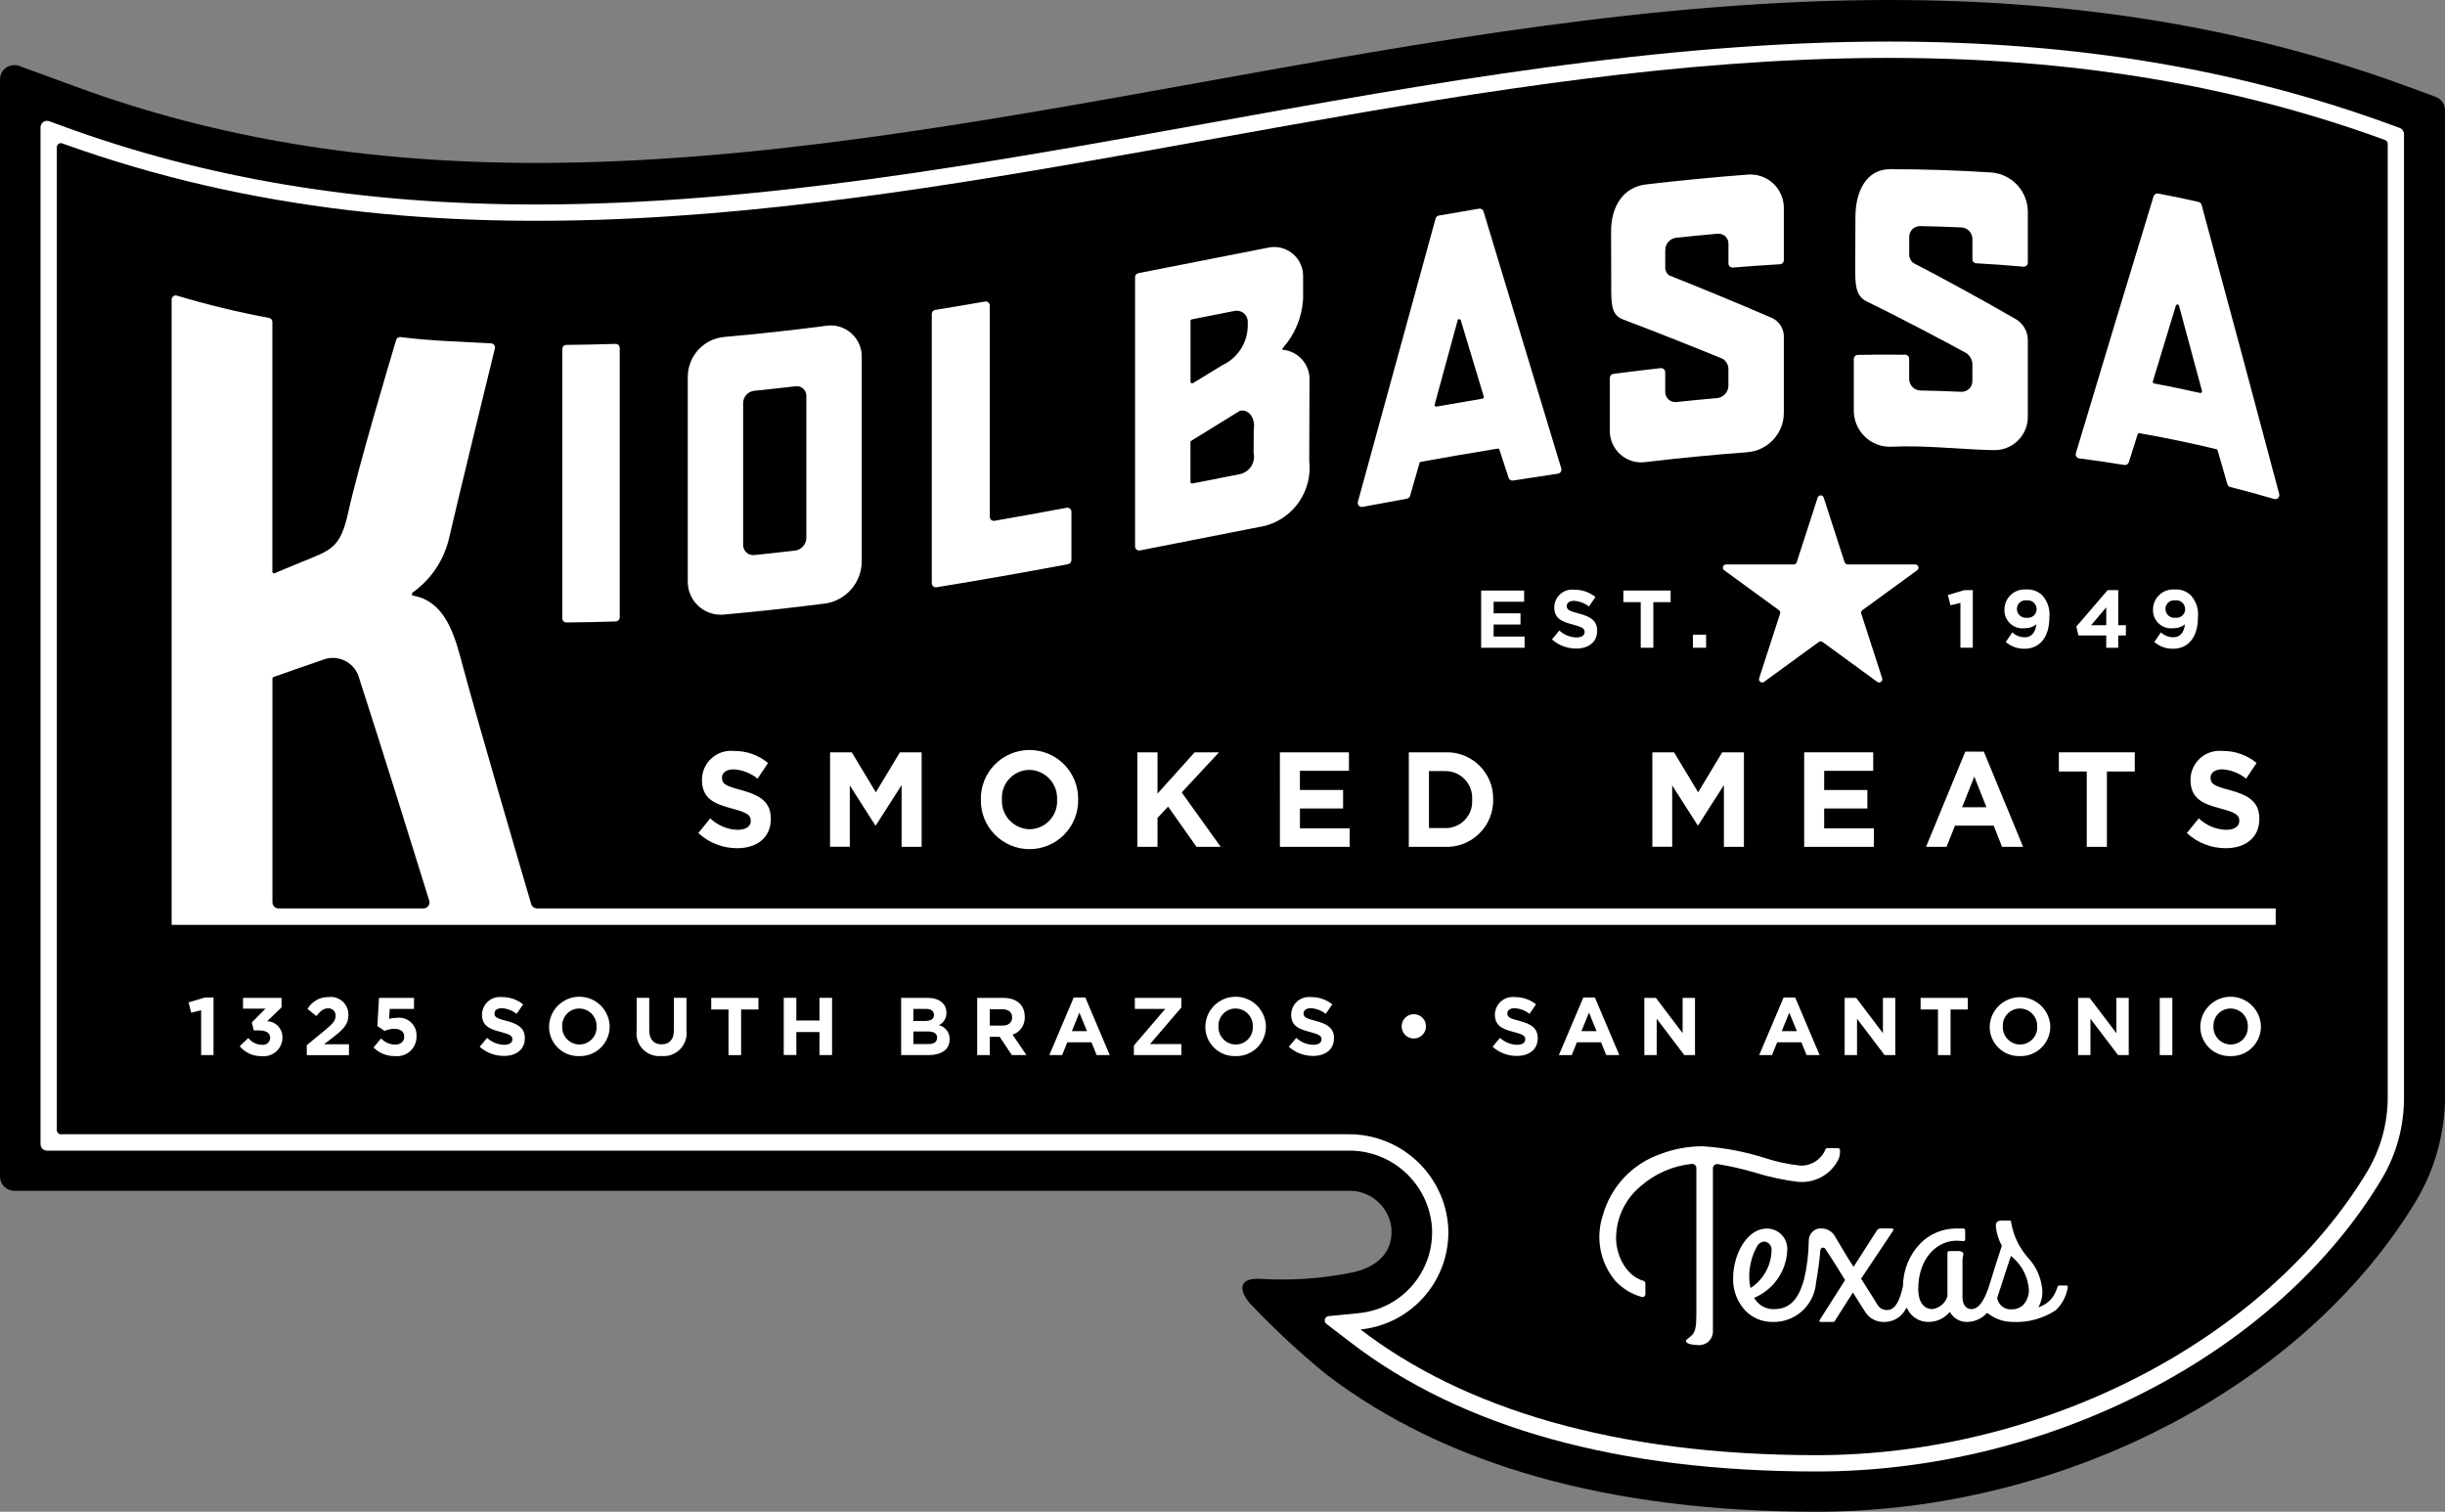
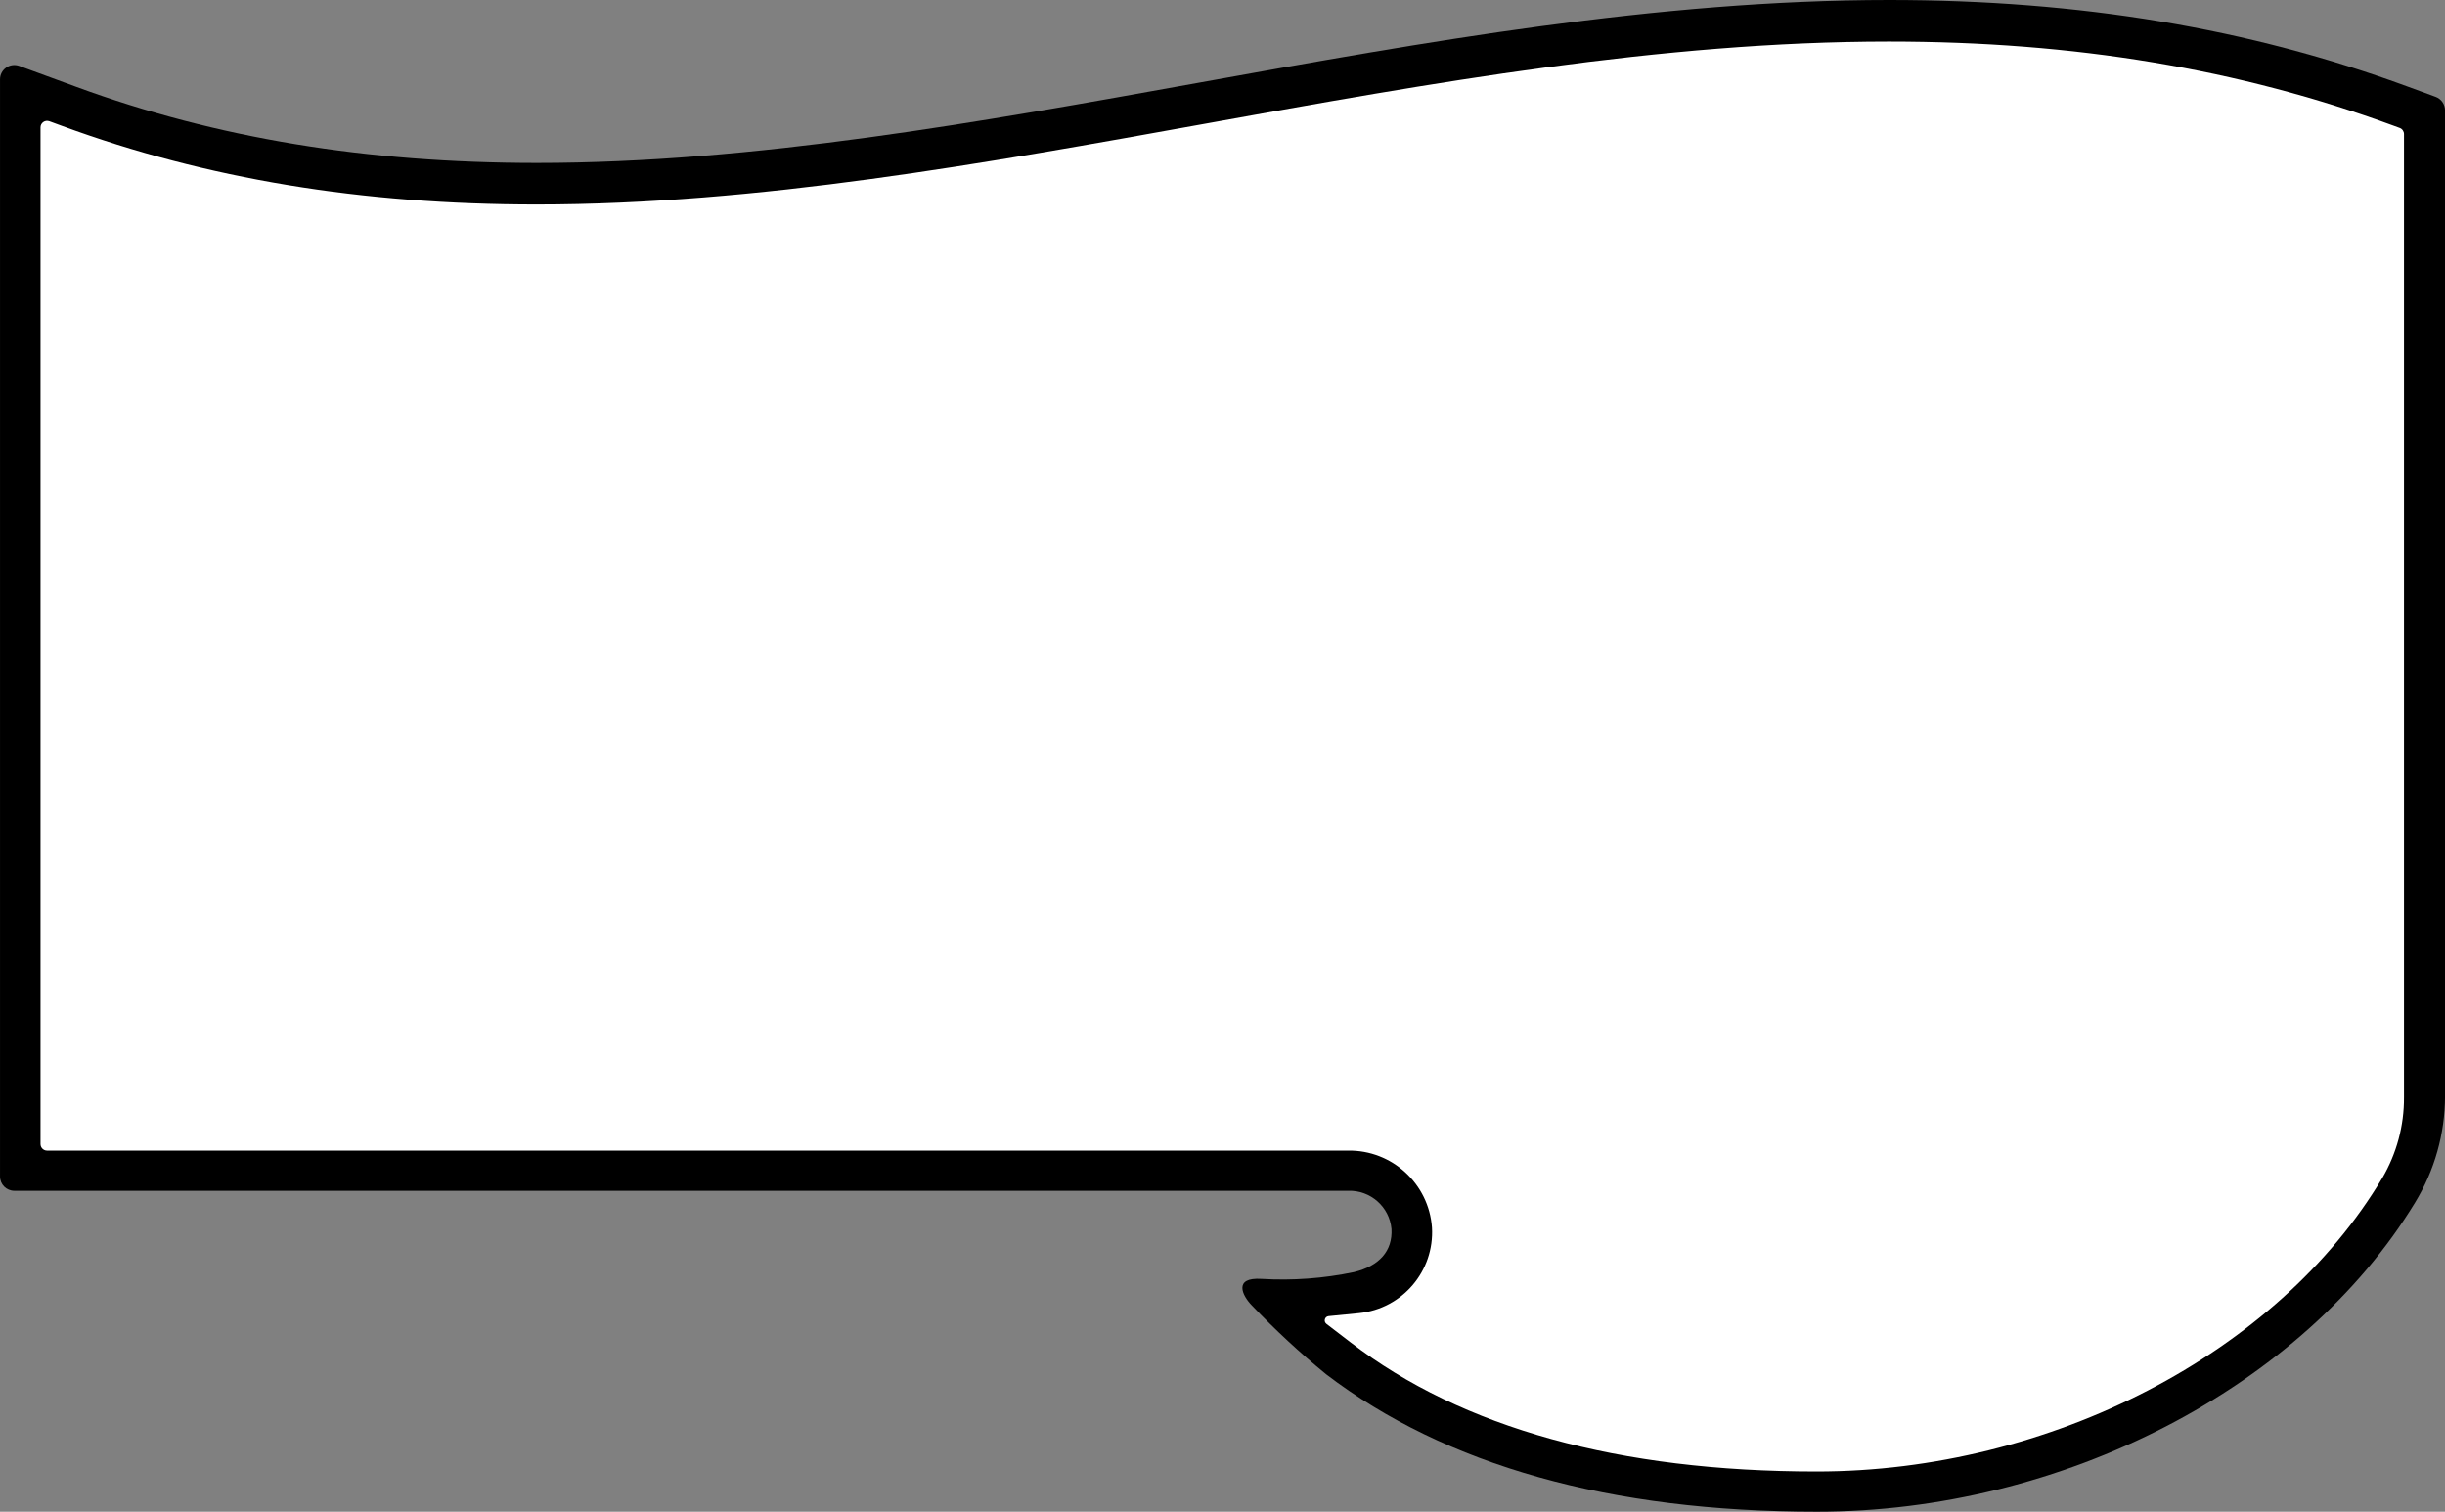
<svg xmlns="http://www.w3.org/2000/svg" xml:space="preserve" width="182.359mm" height="112.751mm" version="1.1" style="shape-rendering:geometricPrecision; text-rendering:geometricPrecision; image-rendering:optimizeQuality; fill-rule:evenodd; clip-rule:evenodd" viewBox="0 0 182.359 112.751">
  <rect x="0" y="0" width="182.359" height="112.751" fill="#808080" stroke="none" />
  <defs>
    <style type="text/css"> .fil0 {fill:black} .fil1 {fill:white} </style>
  </defs>
  <g id="Layer_x0020_1">
    <g id="_742158320">
      <path class="fil0" d="M135.505 112.751c-15.419,0 -27.679,-3.449 -36.597,-10.253 -1.956,-1.599 -3.809,-3.317 -5.551,-5.146 -0.689,-0.704 -1.409,-2.107 0.74,-1.966 2.309,0.138 4.626,-0.033 6.89,-0.507 1.89,-0.456 2.885,-1.581 2.797,-3.211 -0.15,-1.657 -1.568,-2.908 -3.23,-2.853l-99.487 0c-0.589,-0.001 -1.066,-0.479 -1.065,-1.068l0 -81.825c-0.001,-0.349 0.169,-0.676 0.454,-0.876 0.285,-0.2 0.65,-0.248 0.978,-0.129l4.283 1.57c10.391,3.812 21.617,5.665 34.321,5.665 16.195,0 33.047,-3.04 49.343,-5.978 16.833,-3.036 34.237,-6.174 51.526,-6.174 14.204,0 26.851,2.111 38.664,6.456l2.092 0.768c0.42,0.156 0.699,0.556 0.699,1.005l0 73.522c-0.003,2.803 -0.778,5.552 -2.238,7.945 -8.404,13.794 -26.31,23.055 -44.617,23.055z" />
      <path class="fil1" d="M178.983 9.543l-0.476 -0.175c-11.473,-4.219 -23.778,-6.269 -37.618,-6.269 -17.017,0 -34.288,3.114 -50.989,6.125 -16.427,2.963 -33.415,6.026 -49.874,6.027 -13.067,0 -24.636,-1.913 -35.37,-5.851l-0.976 -0.358c-0.32,-0.117 -0.659,0.12 -0.658,0.461l0 75.825c-0.001,0.271 0.218,0.491 0.49,0.491l97.026 0c3.277,-0.054 6.027,2.462 6.264,5.731 0.192,3.247 -2.212,6.067 -5.449,6.389l-2.261 0.223c-0.288,0.031 -0.393,0.397 -0.164,0.575l1.805 1.384c8.323,6.389 20.013,9.627 34.751,9.627 17.415,0 34.411,-8.807 42.202,-21.893 1.07,-1.824 1.627,-3.904 1.615,-6.018l0 -71.834c0.001,-0.204 -0.125,-0.388 -0.317,-0.461z" />
-       <path class="fil0" d="M4.239 10.978l0 73.314c-0.001,0.168 0.136,0.305 0.304,0.305l95.993 0c3.921,-0.04 7.197,2.978 7.478,6.89 0.223,3.895 -2.66,7.276 -6.541,7.67 7.627,5.854 18.886,9.375 34.014,9.375 16.846,0 33.44,-8.526 41.046,-21.109 1.017,-1.684 1.555,-3.614 1.555,-5.581l0 -71.118c-0.001,-0.126 -0.08,-0.239 -0.199,-0.282 -57.652,-21.054 -116.909,20.608 -173.244,0.253 -0.197,-0.072 -0.405,0.074 -0.405,0.284z" />
      <path class="fil1" d="M136.021 37.118l1.559 4.815c0.032,0.098 0.124,0.165 0.227,0.166l5.046 0c0.231,0 0.326,0.297 0.138,0.432l-4.082 2.975c-0.084,0.061 -0.118,0.169 -0.086,0.267l1.559 4.816c0.072,0.219 -0.179,0.403 -0.366,0.267l-4.081 -2.975c-0.084,-0.062 -0.198,-0.062 -0.281,0l-4.082 2.975c-0.188,0.136 -0.438,-0.048 -0.366,-0.267l1.559 -4.816c0.032,-0.098 -0.003,-0.206 -0.087,-0.267l-4.08 -2.975c-0.189,-0.136 -0.092,-0.432 0.138,-0.432l5.047 0c0.102,-0.001 0.194,-0.067 0.225,-0.166l1.559 -4.815c0.067,-0.227 0.388,-0.227 0.455,0z" />
      <polygon class="fil1" points="110.471,48.312 110.471,44.045 113.679,44.045 113.679,44.88 111.401,44.88 111.401,45.745 113.406,45.745 113.406,46.58 111.401,46.58 111.401,47.477 113.709,47.477 113.709,48.312 " />
      <path class="fil1" d="M117.557 48.372c-0.665,0.002 -1.308,-0.241 -1.805,-0.683l0.553 -0.663c0.347,0.321 0.798,0.505 1.27,0.518 0.383,0 0.614,-0.152 0.614,-0.402l0 -0.012c0,-0.237 -0.146,-0.359 -0.856,-0.542 -0.856,-0.22 -1.409,-0.458 -1.409,-1.305l0 -0.012c0.01,-0.374 0.178,-0.728 0.462,-0.973 0.284,-0.245 0.657,-0.359 1.03,-0.314 0.574,-0.009 1.133,0.183 1.58,0.542l-0.486 0.708c-0.318,-0.249 -0.703,-0.397 -1.106,-0.422 -0.358,0 -0.547,0.166 -0.547,0.376l0 0.012c0,0.282 0.182,0.376 0.917,0.564 0.863,0.226 1.349,0.537 1.349,1.281l0 0.012c-0.003,0.84 -0.647,1.315 -1.564,1.315z" />
      <polygon class="fil1" points="123.313,44.91 123.313,48.311 122.373,48.311 122.373,44.91 121.078,44.91 121.078,44.044 124.602,44.044 124.602,44.91 " />
      <polygon class="fil1" points="126.266,48.311 127.249,48.311 127.249,47.337 126.266,47.337 " />
      <polygon class="fil1" points="146.5,44.014 147.139,44.014 147.139,48.309 146.216,48.309 146.216,44.964 145.475,45.147 145.281,44.38 " />
      <path class="fil1" d="M150.995 48.385c-0.513,0.012 -1.012,-0.169 -1.397,-0.506l0.491 -0.713c0.253,0.234 0.585,0.365 0.929,0.366 0.522,0 0.802,-0.396 0.862,-0.969 -0.243,0.199 -0.549,0.303 -0.862,0.292 -0.393,0.051 -0.788,-0.074 -1.08,-0.341 -0.293,-0.267 -0.453,-0.648 -0.439,-1.043 -0.001,-0.421 0.173,-0.822 0.481,-1.108 0.309,-0.286 0.722,-0.429 1.141,-0.396 0.457,-0.037 0.908,0.133 1.227,0.463 0.385,0.446 0.567,1.03 0.505,1.615 0.001,1.394 -0.651,2.34 -1.859,2.34zm0.158 -3.609l0 0c-0.39,-0.05 -0.733,0.259 -0.723,0.652 0.004,0.394 0.351,0.697 0.742,0.646 0.386,0.051 0.729,-0.25 0.728,-0.64 0,-0.4 -0.351,-0.709 -0.747,-0.658z" />
-       <path class="fil1" d="M157.987 44.014l0 2.615 0.571 0 0 0.763 -0.571 0 0 0.92 -0.894 0 0 -0.92 -2.077 0 -0.152 -0.664 2.331 -2.712 0.791 -0.001zm-0.894 1.285l0 0 -1.127 1.329 1.127 0 0 -1.329z" />
+       <path class="fil1" d="M157.987 44.014l0 2.615 0.571 0 0 0.763 -0.571 0 0 0.92 -0.894 0 0 -0.92 -2.077 0 -0.152 -0.664 2.331 -2.712 0.791 -0.001zl0 0 -1.127 1.329 1.127 0 0 -1.329z" />
      <path class="fil1" d="M162.074 48.385c-0.513,0.012 -1.01,-0.169 -1.397,-0.506l0.493 -0.713c0.253,0.235 0.585,0.365 0.93,0.366 0.523,0 0.803,-0.396 0.862,-0.969 -0.242,0.199 -0.548,0.303 -0.862,0.292 -0.393,0.051 -0.786,-0.074 -1.079,-0.341 -0.294,-0.267 -0.455,-0.648 -0.441,-1.043 0,-0.42 0.173,-0.822 0.481,-1.107 0.309,-0.286 0.722,-0.429 1.141,-0.396 0.457,-0.037 0.908,0.133 1.227,0.463 0.385,0.446 0.567,1.03 0.504,1.615 0,1.394 -0.651,2.34 -1.859,2.34zm0.158 -3.609l0 0c-0.39,-0.05 -0.733,0.259 -0.723,0.652 0.004,0.394 0.351,0.697 0.741,0.646 0.388,0.051 0.731,-0.25 0.729,-0.64 0,-0.4 -0.351,-0.709 -0.747,-0.658z" />
      <polygon class="fil1" points="15.286,74.397 15.924,74.397 15.924,78.694 15.002,78.694 15.002,75.347 14.26,75.53 14.066,74.762 " />
      <path class="fil1" d="M18.126 75.231l0 -0.804 2.873 0 0 0.706 -1.075 1.034c0.645,0.02 1.155,0.555 1.143,1.201 0.005,0.397 -0.158,0.776 -0.451,1.044 -0.292,0.268 -0.685,0.399 -1.08,0.359 -0.637,0.023 -1.249,-0.251 -1.657,-0.742l0.643 -0.615c0.244,0.321 0.624,0.51 1.027,0.512 0.317,0.04 0.598,-0.205 0.603,-0.524 0,-0.353 -0.298,-0.549 -0.834,-0.549l-0.389 0 -0.146 -0.598 1.015 -1.024 -1.674 0z" />
      <path class="fil1" d="M23.593 75.78l-0.658 -0.531c0.327,-0.563 0.935,-0.903 1.586,-0.884 0.376,-0.047 0.753,0.073 1.034,0.327 0.281,0.254 0.438,0.617 0.43,0.995 0,0.714 -0.364,1.073 -1.118,1.658l-0.693 0.538 1.854 0 0 0.811 -3.148 0 0 -0.742 1.416 -1.165c0.529,-0.439 0.735,-0.671 0.735,-1.024 0.022,-0.322 -0.251,-0.586 -0.571,-0.555 -0.327,0 -0.552,0.182 -0.867,0.573z" />
-       <path class="fil1" d="M28.265 74.427l2.613 0 0 0.823 -1.81 0 -0.048 0.738c0.181,-0.049 0.369,-0.074 0.558,-0.073 0.388,-0.055 0.781,0.066 1.069,0.332 0.289,0.266 0.442,0.648 0.419,1.039 0.011,0.42 -0.16,0.825 -0.47,1.109 -0.309,0.284 -0.728,0.42 -1.146,0.372 -0.595,0.012 -1.17,-0.219 -1.59,-0.64l0.564 -0.677c0.266,0.281 0.629,0.447 1.015,0.464 0.438,0 0.71,-0.214 0.71,-0.598 0,-0.384 -0.297,-0.585 -0.752,-0.585 -0.245,0.004 -0.486,0.058 -0.71,0.158l-0.54 -0.36 0.12 -2.103z" />
      <path class="fil1" d="M37.583 78.755c-0.665,0.002 -1.308,-0.24 -1.805,-0.682l0.553 -0.664c0.347,0.321 0.798,0.504 1.27,0.517 0.383,0 0.614,-0.152 0.614,-0.402l0 -0.012c0,-0.238 -0.146,-0.359 -0.856,-0.542 -0.857,-0.22 -1.41,-0.458 -1.41,-1.304l0 -0.012c0.01,-0.374 0.178,-0.727 0.461,-0.972 0.283,-0.245 0.656,-0.359 1.028,-0.315 0.574,-0.009 1.132,0.183 1.58,0.542l-0.486 0.708c-0.318,-0.249 -0.703,-0.396 -1.106,-0.421 -0.358,0 -0.547,0.165 -0.547,0.376l0 0.012c0,0.282 0.182,0.376 0.917,0.564 0.862,0.226 1.348,0.536 1.348,1.281l0 0.012c0,0.839 -0.643,1.315 -1.561,1.315z" />
      <path class="fil1" d="M43.206 78.768c-0.593,0.02 -1.169,-0.203 -1.595,-0.617 -0.425,-0.414 -0.664,-0.984 -0.66,-1.578l0 -0.012c0.021,-1.23 1.024,-2.218 2.254,-2.221 1.231,-0.003 2.238,0.979 2.266,2.209l0 0.012c0.002,0.596 -0.239,1.167 -0.666,1.583 -0.427,0.416 -1.004,0.641 -1.6,0.624zm1.288 -2.207l0 0c0.013,-0.35 -0.117,-0.691 -0.36,-0.944 -0.243,-0.253 -0.578,-0.397 -0.928,-0.398 -0.348,-0.001 -0.681,0.141 -0.922,0.392 -0.241,0.251 -0.368,0.59 -0.353,0.938l0 0.012c-0.013,0.351 0.117,0.691 0.359,0.944 0.243,0.253 0.578,0.397 0.929,0.398 0.348,0.001 0.681,-0.141 0.922,-0.392 0.241,-0.251 0.369,-0.59 0.354,-0.938l-0.001 -0.012z" />
-       <path class="fil1" d="M49.324 78.762c-0.511,0.05 -1.018,-0.137 -1.376,-0.505 -0.358,-0.369 -0.529,-0.881 -0.464,-1.391l0 -2.443 0.94 0 0 2.414c0,0.695 0.347,1.054 0.918,1.054 0.572,0 0.917,-0.348 0.917,-1.024l0 -2.443 0.94 0 0 2.408c0.068,0.52 -0.105,1.042 -0.47,1.419 -0.365,0.376 -0.882,0.564 -1.404,0.511z" />
      <polygon class="fil1" points="55.275,75.292 55.275,78.694 54.336,78.694 54.336,75.292 53.046,75.292 53.046,74.427 56.569,74.427 56.569,75.292 " />
      <polygon class="fil1" points="61.12,78.694 61.12,76.977 59.395,76.977 59.395,78.689 58.455,78.689 58.455,74.422 59.395,74.422 59.395,76.113 61.12,76.113 61.12,74.422 62.059,74.422 62.059,78.689 " />
      <path class="fil1" d="M69.235 78.694l-2.023 0 0 -4.268 1.973 0c0.869,0 1.404,0.433 1.404,1.103l0 0.012c0.011,0.39 -0.208,0.75 -0.559,0.92 0.48,0.117 0.812,0.555 0.796,1.049l0 0.012c0.001,0.78 -0.631,1.171 -1.591,1.171zm0.425 -3.007l0 0c0,-0.282 -0.218,-0.439 -0.614,-0.439l-0.923 0 0 0.902 0.863 0c0.413,0 0.674,-0.134 0.674,-0.451l0 -0.012zm0.236 1.707l0 0c0,-0.282 -0.212,-0.463 -0.693,-0.463l-1.081 0 0 0.939 1.112 0c0.414,0 0.658,-0.145 0.658,-0.463l0.004 -0.013z" />
      <path class="fil1" d="M75.469 78.694l-0.911 -1.365 -0.735 0 0 1.365 -0.94 0 0 -4.268 1.944 0c1.002,0 1.604,0.53 1.604,1.409l0 0.012c0.029,0.596 -0.344,1.137 -0.911,1.323l1.039 1.524 -1.09 -0.001zm0.019 -2.81l0 0c0,-0.402 -0.282,-0.61 -0.735,-0.61l-0.93 0 0 1.221 0.947 0c0.456,0 0.718,-0.244 0.718,-0.604l0 -0.007z" />
      <path class="fil1" d="M81.794 78.694l-0.389 -0.957 -1.8 0 -0.389 0.957 -0.954 0 1.823 -4.298 0.863 0 1.823 4.298 -0.977 0zm-1.288 -3.17l0 0 -0.564 1.383 1.128 0 -0.564 -1.383z" />
      <polygon class="fil1" points="84.569,78.694 84.569,77.981 86.908,75.25 84.642,75.25 84.642,74.427 88.11,74.427 88.11,75.14 85.772,77.871 88.11,77.871 88.11,78.694 " />
      <path class="fil1" d="M92.153 78.768c-0.594,0.02 -1.169,-0.203 -1.595,-0.617 -0.425,-0.414 -0.664,-0.984 -0.66,-1.578l0 -0.012c0.022,-1.23 1.024,-2.218 2.254,-2.221 1.231,-0.003 2.238,0.979 2.266,2.209l0 0.012c0.002,0.596 -0.238,1.167 -0.665,1.583 -0.427,0.416 -1.004,0.641 -1.6,0.624zm1.288 -2.207l0 0c0.013,-0.35 -0.117,-0.691 -0.36,-0.944 -0.243,-0.253 -0.578,-0.397 -0.928,-0.398 -0.348,-0.001 -0.681,0.141 -0.922,0.392 -0.241,0.251 -0.368,0.59 -0.353,0.938l0 0.012c-0.012,0.351 0.117,0.691 0.36,0.944 0.243,0.253 0.578,0.397 0.928,0.398 0.348,0.001 0.682,-0.141 0.922,-0.392 0.241,-0.251 0.368,-0.59 0.354,-0.938l-0.001 -0.012z" />
      <path class="fil1" d="M97.933 78.755c-0.665,0.002 -1.308,-0.24 -1.805,-0.682l0.553 -0.664c0.347,0.321 0.798,0.504 1.27,0.517 0.384,0 0.614,-0.152 0.614,-0.402l0 -0.012c0,-0.238 -0.145,-0.359 -0.856,-0.542 -0.857,-0.22 -1.409,-0.458 -1.409,-1.304l0 -0.012c0.01,-0.374 0.177,-0.727 0.46,-0.972 0.283,-0.245 0.656,-0.359 1.028,-0.315 0.574,-0.009 1.133,0.183 1.579,0.542l-0.486 0.708c-0.318,-0.249 -0.703,-0.396 -1.106,-0.421 -0.358,0 -0.547,0.165 -0.547,0.376l0 0.012c0,0.282 0.183,0.376 0.917,0.564 0.863,0.226 1.349,0.536 1.349,1.281l0 0.012c-0.001,0.839 -0.646,1.315 -1.562,1.315z" />
      <path class="fil1" d="M105.452 77.457c-0.367,0.001 -0.7,-0.22 -0.841,-0.559 -0.141,-0.339 -0.064,-0.73 0.196,-0.99 0.259,-0.26 0.649,-0.338 0.989,-0.198 0.34,0.14 0.561,0.471 0.561,0.839 -0.001,0.5 -0.405,0.905 -0.905,0.908z" />
      <path class="fil1" d="M113.13 78.755c-0.665,0.002 -1.308,-0.24 -1.805,-0.682l0.553 -0.664c0.347,0.321 0.798,0.505 1.27,0.517 0.382,0 0.614,-0.152 0.614,-0.402l0 -0.012c0,-0.238 -0.146,-0.359 -0.857,-0.542 -0.856,-0.22 -1.409,-0.458 -1.409,-1.304l0 -0.012c0.01,-0.374 0.177,-0.727 0.46,-0.972 0.283,-0.245 0.657,-0.359 1.028,-0.315 0.574,-0.009 1.132,0.183 1.58,0.542l-0.486 0.708c-0.318,-0.249 -0.703,-0.396 -1.105,-0.421 -0.359,0 -0.547,0.165 -0.547,0.376l0 0.012c0,0.282 0.182,0.376 0.917,0.564 0.863,0.226 1.348,0.536 1.348,1.281l0 0.012c-0.001,0.839 -0.646,1.315 -1.562,1.315z" />
-       <path class="fil1" d="M119.802 78.694l-0.389 -0.957 -1.799 0 -0.389 0.957 -0.957 0 1.823 -4.298 0.863 0 1.823 4.298 -0.976 0zm-1.288 -3.17l0 0 -0.564 1.383 1.128 0 -0.564 -1.383z" />
      <polygon class="fil1" points="125.624,78.694 123.564,75.981 123.564,78.694 122.642,78.694 122.642,74.427 123.505,74.427 125.497,77.058 125.497,74.427 126.421,74.427 126.421,78.694 " />
      <path class="fil1" d="M134.743 78.694l-0.389 -0.957 -1.803 0 -0.389 0.957 -0.954 0 1.822 -4.298 0.864 0 1.822 4.298 -0.974 0zm-1.289 -3.17l0 0 -0.564 1.383 1.128 0 -0.565 -1.383z" />
      <polygon class="fil1" points="140.565,78.694 138.505,75.981 138.505,78.694 137.583,78.694 137.583,74.427 138.445,74.427 140.437,77.058 140.437,74.427 141.36,74.427 141.36,78.694 " />
      <polygon class="fil1" points="145.481,75.292 145.481,78.694 144.543,78.694 144.543,75.292 143.247,75.292 143.247,74.427 146.77,74.427 146.77,75.292 " />
      <path class="fil1" d="M150.654 78.768c-0.593,0.02 -1.169,-0.203 -1.594,-0.617 -0.426,-0.414 -0.664,-0.984 -0.66,-1.578l0 -0.012c0.039,-1.218 1.036,-2.185 2.254,-2.188 1.218,-0.003 2.22,0.959 2.267,2.176l0 0.012c0.001,0.596 -0.239,1.167 -0.666,1.583 -0.427,0.416 -1.004,0.641 -1.601,0.624zm1.289 -2.207l0 0c0.013,-0.35 -0.118,-0.691 -0.36,-0.944 -0.243,-0.253 -0.579,-0.397 -0.929,-0.398 -0.348,-0.001 -0.68,0.141 -0.922,0.392 -0.241,0.251 -0.369,0.59 -0.353,0.938l0 0.012c-0.013,0.351 0.118,0.691 0.36,0.944 0.243,0.253 0.577,0.397 0.928,0.398 0.348,0.001 0.681,-0.141 0.922,-0.392 0.242,-0.251 0.37,-0.59 0.354,-0.938l0 -0.012z" />
      <polygon class="fil1" points="157.975,78.694 155.916,75.981 155.916,78.694 154.993,78.694 154.993,74.427 155.855,74.427 157.849,77.058 157.849,74.427 158.77,74.427 158.77,78.694 " />
      <polygon class="fil1" points="161.083,78.694 162.023,78.694 162.023,74.427 161.083,74.427 " />
      <path class="fil1" d="M166.365 78.768c-0.594,0.02 -1.17,-0.203 -1.595,-0.617 -0.425,-0.414 -0.665,-0.984 -0.661,-1.578l0 -0.012c0.022,-1.23 1.023,-2.218 2.254,-2.221 1.231,-0.003 2.238,0.979 2.267,2.209l0 0.012c0.001,0.596 -0.239,1.167 -0.666,1.583 -0.427,0.416 -1.004,0.641 -1.599,0.624zm1.288 -2.207l0 0c0.013,-0.35 -0.118,-0.691 -0.36,-0.944 -0.243,-0.253 -0.579,-0.397 -0.928,-0.398 -0.348,-0.001 -0.681,0.141 -0.923,0.392 -0.241,0.251 -0.368,0.59 -0.353,0.938l0 0.012c-0.013,0.351 0.118,0.691 0.36,0.944 0.243,0.253 0.579,0.397 0.928,0.398 0.348,0.001 0.681,-0.141 0.922,-0.392 0.242,-0.251 0.368,-0.59 0.353,-0.938l0.001 -0.012z" />
      <path class="fil1" d="M41.941 46.121l0 -20.092c-0.001,-0.167 0.133,-0.303 0.301,-0.305 1.182,-0.009 2.371,-0.036 3.664,-0.076 0.172,-0.005 0.315,0.133 0.317,0.305l0 20.091c-0.002,0.165 -0.133,0.3 -0.298,0.306 -1.298,0.041 -2.492,0.067 -3.678,0.077 -0.169,0.001 -0.307,-0.136 -0.306,-0.305z" />
      <path class="fil1" d="M61.575 45.009c-2.527,0.325 -5.054,0.601 -7.581,0.828 -0.707,0.069 -1.409,-0.172 -1.926,-0.659 -0.517,-0.487 -0.798,-1.174 -0.771,-1.884l0 -15.221c0.02,-1.524 1.181,-2.79 2.697,-2.94 2.527,-0.224 5.054,-0.499 7.581,-0.828 0.685,-0.115 1.385,0.084 1.908,0.541 0.522,0.458 0.812,1.125 0.789,1.82 0,5.074 0,10.147 0,15.222 -0.016,1.56 -1.156,2.88 -2.697,3.122zm-2.255 -16.198l0 0c-1.024,0.12 -2.049,0.233 -3.074,0.336 -0.467,0.053 -0.82,0.449 -0.819,0.919l0 10.576c-0.005,0.213 0.083,0.417 0.239,0.562 0.157,0.145 0.368,0.215 0.58,0.195 1.024,-0.103 2.049,-0.216 3.074,-0.336 0.465,-0.074 0.81,-0.469 0.82,-0.94l0 -10.573c0.01,-0.214 -0.076,-0.42 -0.234,-0.564 -0.159,-0.143 -0.374,-0.208 -0.585,-0.176l-0.001 0.001z" />
      <path class="fil1" d="M79.664 42.078c-3.271,0.612 -6.542,1.194 -9.813,1.723 -0.186,0.029 -0.354,-0.114 -0.354,-0.303l0 -20.083c0,-0.149 0.107,-0.277 0.255,-0.301 1.205,-0.194 2.415,-0.398 3.709,-0.623 0.187,-0.034 0.359,0.109 0.361,0.299l0 15.752c-0.002,0.188 0.167,0.333 0.352,0.301 1.731,-0.299 3.552,-0.63 5.378,-0.972 0.187,-0.035 0.36,0.109 0.36,0.3l0 3.604c0,0.147 -0.104,0.274 -0.248,0.302z" />
      <path class="fil1" d="M94.357 39.219c-3.112,0.611 -6.225,1.23 -9.337,1.835 -0.188,0.036 -0.363,-0.108 -0.362,-0.3l0 -20.081c-0.001,-0.145 0.102,-0.271 0.245,-0.299 3.208,-0.624 6.416,-1.263 9.625,-1.892 0.661,-0.159 1.358,0.003 1.882,0.436 0.524,0.433 0.813,1.088 0.781,1.768l0 1.617c-0.079,1.349 -0.609,2.632 -1.503,3.644 -0.069,0.049 -0.069,0.153 0,0.14 1.171,0.117 2.043,1.133 1.98,2.308l-0.019 5.992c0.25,2.204 -1.15,4.259 -3.292,4.832zm-2.323 -16.02l0 0 -3.146 0.62c-0.055,0.013 -0.095,0.063 -0.094,0.12l0 4.531c-0.002,0.095 0.1,0.154 0.182,0.106 0.47,-0.288 1.726,-1.056 2.208,-1.349 1.169,-0.548 1.906,-1.733 1.879,-3.024l0 -0.159c0.013,-0.262 -0.098,-0.515 -0.301,-0.682 -0.203,-0.167 -0.473,-0.228 -0.727,-0.164zm0.444 7.438l0 0 -3.63 2.239c-0.037,0.022 -0.059,0.062 -0.059,0.104l0 2.962c-0.001,0.077 0.07,0.134 0.144,0.119l3.577 -0.705c0.708,-0.168 1.149,-0.875 0.988,-1.584l0.015 -1.739c0.128,-0.759 -0.301,-1.541 -1.035,-1.397z" />
      <path class="fil1" d="M148.673 33.572c-2.525,-0.05 -5.046,-0.376 -7.569,-0.255 -0.746,0.041 -1.474,-0.23 -2.011,-0.746 -0.538,-0.516 -0.838,-1.233 -0.828,-1.979 0,-2.679 0,-0.583 0,-3.814 0,-0.168 0.133,-0.305 0.301,-0.31 1.176,-0.021 2.353,-0.026 3.529,-0.014 0.167,0.002 0.301,0.138 0.301,0.306l0 1.511c0.003,0.457 0.363,0.831 0.819,0.851 1.024,0.02 2.049,0.053 3.074,0.099 0.217,0.007 0.426,-0.074 0.58,-0.224 0.155,-0.15 0.242,-0.358 0.241,-0.574l0 -1.343c-0.038,-0.277 -0.178,-0.53 -0.395,-0.708 -0.728,-0.426 -5.394,-2.885 -7.497,-3.893 -0.874,-0.431 -0.846,-1.38 -0.846,-2.619 0,-1.255 0.014,-2.399 0.014,-3.671 0,-1.911 0.812,-3.57 2.579,-3.57 2.528,0 5.055,0.082 7.583,0.246 1.521,0.136 2.69,1.406 2.697,2.933l0 3.788c0.001,0.178 -0.151,0.319 -0.329,0.303 -1.188,-0.104 -2.499,-0.2 -3.526,-0.253 -0.157,-0.006 -0.28,-0.137 -0.277,-0.293l0 -1.503c0.006,-0.466 -0.356,-0.853 -0.821,-0.878 -1.023,-0.046 -2.048,-0.08 -3.074,-0.099 -0.219,-0.005 -0.432,0.081 -0.586,0.236 -0.154,0.156 -0.239,0.369 -0.233,0.589 0,0.087 0,0.965 0,1.254 -0.011,0.261 0.102,0.511 0.308,0.672 2.097,1.083 5.181,2.766 7.654,4.196 0.524,0.314 0.856,0.869 0.883,1.479l0 5.726c0.022,0.687 -0.243,1.353 -0.731,1.837 -0.487,0.485 -1.155,0.745 -1.841,0.719z" />
      <path class="fil1" d="M130.345 33.727c-2.526,0.188 -5.053,0.432 -7.58,0.733 -0.694,0.105 -1.399,-0.106 -1.921,-0.576 -0.522,-0.469 -0.807,-1.147 -0.777,-1.849l0 -3.844c-0.001,-0.155 0.112,-0.286 0.266,-0.309 1.177,-0.151 2.353,-0.293 3.528,-0.425 0.181,-0.02 0.339,0.122 0.338,0.304l0 1.472c-0.001,0.214 0.088,0.418 0.247,0.561 0.158,0.144 0.371,0.213 0.583,0.191 1.021,-0.108 2.041,-0.207 3.062,-0.297 0.461,-0.059 0.809,-0.445 0.821,-0.909l0 -1.344c-0.033,-0.266 -0.176,-0.505 -0.395,-0.658 -0.731,-0.319 -5.395,-2.183 -7.498,-2.963 -0.874,-0.333 -0.846,-1.257 -0.846,-2.525 0,-1.333 -0.012,-2.714 -0.012,-4.04 0,-1.808 0.869,-3.289 2.607,-3.494 2.528,-0.297 5.055,-0.541 7.581,-0.733 0.704,-0.058 1.401,0.186 1.916,0.671 0.514,0.486 0.798,1.167 0.781,1.874l0 3.84c0,0.159 -0.123,0.291 -0.282,0.3 -1.174,0.07 -2.348,0.152 -3.523,0.247 -0.176,0.015 -0.326,-0.123 -0.326,-0.299l0 -1.455c0.01,-0.216 -0.076,-0.425 -0.233,-0.573 -0.158,-0.147 -0.372,-0.219 -0.588,-0.195 -1.023,0.09 -2.048,0.19 -3.073,0.299 -0.468,0.056 -0.82,0.454 -0.819,0.926l0 1.254c-0.018,0.251 0.098,0.492 0.306,0.634 2.098,0.828 5.183,2.1 7.655,3.169 0.529,0.244 0.871,0.768 0.884,1.351l0 5.726c-0.002,1.531 -1.176,2.806 -2.703,2.934z" />
      <path class="fil1" d="M166.126 36.111c-0.242,-0.842 -0.485,-1.682 -0.727,-2.522 -0.014,-0.043 -0.049,-0.076 -0.094,-0.086 -1.911,-0.461 -3.821,-0.859 -5.732,-1.193 -0.061,-0.01 -0.119,0.025 -0.138,0.084 -0.22,0.693 -0.439,1.386 -0.657,2.078 -0.045,0.143 -0.189,0.231 -0.337,0.207 -1.121,-0.183 -2.242,-0.347 -3.361,-0.491 -0.185,-0.024 -0.305,-0.21 -0.251,-0.389 1.931,-6.443 3.862,-12.828 5.794,-19.154 0.044,-0.149 0.195,-0.239 0.347,-0.211 1.003,0.192 2.005,0.4 3.007,0.626 0.11,0.025 0.199,0.109 0.228,0.218 1.93,7.121 3.86,14.308 5.787,21.562 0.066,0.229 -0.146,0.441 -0.375,0.376 -1.088,-0.319 -2.177,-0.616 -3.266,-0.892 -0.109,-0.024 -0.195,-0.106 -0.226,-0.213zm-3.841 -13.315l0 0c-0.571,1.879 -1.144,3.762 -1.716,5.648 -0.021,0.069 0.023,0.142 0.094,0.155 1.142,0.215 2.286,0.452 3.429,0.71 0.089,0.02 0.167,-0.062 0.143,-0.15 -0.571,-2.125 -1.142,-4.245 -1.715,-6.359 -0.029,-0.122 -0.201,-0.126 -0.235,-0.004l0 0.001z" />
      <path class="fil1" d="M112.517 35.63c-0.227,-0.696 -0.454,-1.392 -0.682,-2.088 -0.019,-0.057 -0.077,-0.092 -0.136,-0.083 -1.91,0.313 -3.821,0.641 -5.731,0.985 -0.046,0.009 -0.082,0.042 -0.094,0.086l-0.702 2.448c-0.032,0.111 -0.123,0.194 -0.237,0.215 -1.104,0.2 -2.207,0.405 -3.31,0.613 -0.219,0.04 -0.404,-0.161 -0.348,-0.376 1.932,-7.055 3.864,-14.099 5.796,-21.132 0.032,-0.114 0.126,-0.199 0.241,-0.22 0.999,-0.176 1.997,-0.348 2.995,-0.515 0.151,-0.025 0.297,0.066 0.341,0.212 1.932,6.368 3.865,12.755 5.796,19.161 0.054,0.178 -0.062,0.363 -0.246,0.39 -1.116,0.164 -2.233,0.336 -3.348,0.514 -0.149,0.023 -0.291,-0.066 -0.337,-0.209zm-3.797 -11.745l0 0c-0.572,2.094 -1.144,4.19 -1.716,6.288 -0.023,0.086 0.05,0.166 0.137,0.151 1.144,-0.202 2.288,-0.399 3.432,-0.59 0.072,-0.012 0.116,-0.086 0.094,-0.155 -0.572,-1.9 -1.144,-3.8 -1.716,-5.697 -0.04,-0.108 -0.194,-0.105 -0.229,0.004l-0.002 -0.002z" />
      <path class="fil1" d="M134.175 88.151c1.25,0.091 2.428,-0.595 2.966,-1.727 0.077,-0.206 0.109,-0.426 0.094,-0.646 -0.001,-0.079 -0.065,-0.142 -0.144,-0.142l-0.813 0c-0.066,0.001 -0.123,0.046 -0.138,0.111 -0.31,0.742 -1.046,1.215 -1.85,1.188 -0.9,-0.094 -1.79,-0.282 -2.651,-0.564 -1.499,-0.48 -3.052,-0.775 -4.624,-0.876 -1.077,-0.006 -2.146,0.188 -3.152,0.572 -2.111,0.723 -3.728,2.441 -4.322,4.592 -0.552,1.682 -0.194,3.531 0.948,4.886 0.534,0.572 1.217,0.984 1.973,1.19 0.016,0.004 0.033,0.006 0.05,0.006 0.114,0 0.207,-0.092 0.208,-0.207l0 -0.81c0,-0.09 -0.06,-0.17 -0.147,-0.196 -1.395,-0.398 -2.139,-2.117 -2.028,-3.476 0.083,-1.37 0.722,-2.647 1.768,-3.536 1.077,-0.961 2.428,-1.558 3.864,-1.709l0.033 0c0.174,0.002 0.313,0.143 0.312,0.317l0 10.933c0,0.896 -0.08,1.267 -0.33,1.524 -0.085,0.085 -0.175,0.162 -0.274,0.231 -0.125,0.094 -0.175,0.132 -0.175,0.211 0,0.199 0.507,0.302 1.009,0.302 0.283,-0.004 0.552,-0.125 0.742,-0.334 0.191,-0.209 0.286,-0.488 0.263,-0.771l0 -12.083c-0.001,-0.174 0.139,-0.316 0.314,-0.317l0.033 0c0.943,0.154 1.877,0.367 2.793,0.637 1.069,0.333 2.167,0.566 3.279,0.696z" />
      <path class="fil1" d="M154.19 95.901c-0.016,-0.018 -0.039,-0.028 -0.063,-0.025l-0.542 0c-0.08,0 -0.101,0.035 -0.213,0.336l-0.015 0.041c-0.193,0.536 -0.605,0.964 -1.133,1.174l-0.195 0.081 0.094 -0.188c0.142,-0.31 0.213,-0.646 0.209,-0.987 -0.049,-0.947 -0.433,-1.845 -1.081,-2.537 -0.658,-0.745 -1.094,-1.662 -1.254,-2.644 0,-0.067 -0.01,-0.117 -0.095,-0.117l-0.586 0c-0.343,0 -0.458,0.111 -0.458,0.439 0.047,0.494 0.194,0.974 0.431,1.409l0.018 0.032 -0.011 0.034c-0.296,0.876 -0.702,2.181 -0.888,2.797 -0.382,1.272 -0.835,1.892 -1.38,1.892 -0.454,0 -0.658,-0.433 -0.658,-0.863l0 -2.718c-0.001,-0.141 0.015,-0.282 0.048,-0.42 0.011,-0.04 0.018,-0.081 0.02,-0.122 0,-0.114 -0.161,-0.207 -0.358,-0.207l-0.696 0c-0.086,0.009 -0.147,0.087 -0.136,0.173l0 3.207 -0.006 0.014c-0.16,0.506 -0.6,0.871 -1.127,0.934 -0.644,0 -1.045,-0.564 -1.045,-1.473 0,-2.383 1.445,-3.629 2.872,-3.629 0.09,0.001 0.179,0.007 0.267,0.018 0.073,0.009 0.148,0.015 0.223,0.016 0.077,0 0.139,-0.034 0.139,-0.114l0 -0.652c0,-0.108 -0.042,-0.175 -0.129,-0.175l-0.565 0c-1.006,0.004 -1.968,0.414 -2.67,1.135 -0.809,0.849 -1.265,1.974 -1.273,3.147 -0.167,0.77 -0.469,1.795 -1.159,1.795 -0.333,0.027 -0.647,-0.159 -0.784,-0.465 -0.108,-0.176 -0.275,-0.436 -0.456,-0.72 -0.237,-0.369 -0.504,-0.788 -0.697,-1.108l-0.028 -0.044 0.029 -0.043c0.016,-0.025 1.604,-2.407 2.362,-3.542 0.044,-0.068 -0.004,-0.157 -0.084,-0.157l-0.905 0c-0.099,0.017 -0.185,0.076 -0.236,0.163 -0.158,0.247 -0.342,0.533 -0.537,0.838 -0.357,0.564 -0.759,1.186 -1.127,1.758l-0.068 0.104 -0.067 -0.104c-0.366,-0.564 -0.617,-0.989 -0.859,-1.404 -0.161,-0.275 -0.328,-0.563 -0.523,-0.876 -0.218,-0.302 -0.567,-0.48 -0.94,-0.478l-0.187 0c-0.421,0.07 -0.736,0.421 -0.761,0.846 -0.006,1 -0.125,1.996 -0.356,2.969 -0.29,1.024 -0.802,2.198 -2.192,2.198 -0.594,0.037 -1.16,-0.254 -1.477,-0.757l-0.058 -0.082 0.095 -0.04c1.39,-0.621 2.314,-1.973 2.383,-3.495 0.033,-0.425 -0.115,-0.844 -0.406,-1.155 -0.293,-0.311 -0.702,-0.484 -1.127,-0.478 -1.477,0 -2.505,1.943 -2.505,3.687 -0.032,0.893 0.291,1.762 0.897,2.418 0.525,0.55 1.254,0.861 2.015,0.86 1.694,0.061 3.134,-1.223 3.269,-2.913 0.127,-0.679 0.269,-1.728 0.328,-2.443 0.006,-0.105 0.094,-0.188 0.2,-0.188 0.066,0 0.127,0.033 0.163,0.088 0.564,0.831 1.444,2.276 1.452,2.29l0.028 0.043 -0.028 0.043 -1.878 2.952c-0.035,0.055 0.004,0.127 0.068,0.126l0.941 0c0.094,0 0.101,-0.02 0.144,-0.094 0.415,-0.678 1.26,-1.973 1.266,-1.988l0.071 -0.107 0.067 0.108c0.256,0.412 0.423,0.671 0.588,0.926 0.086,0.133 0.171,0.266 0.268,0.419 0.322,0.504 0.898,0.787 1.494,0.735 0.64,-0.021 1.218,-0.384 1.515,-0.952l0.075 -0.116 0.066 0.121c0.299,0.595 0.913,0.964 1.579,0.947 0.573,-0.001 1.118,-0.242 1.503,-0.667l0.072 -0.083 0.058 0.094c0.267,0.421 0.736,0.671 1.235,0.658 0.546,-0.007 1.065,-0.234 1.441,-0.63l0.053 -0.051 0.056 0.047c0.527,0.41 1.175,0.633 1.843,0.634 1.142,0.058 2.273,-0.251 3.228,-0.881 0.451,-0.439 0.755,-1.007 0.87,-1.625 0.02,-0.063 0.013,-0.132 -0.02,-0.19zm-23.635 0.162l0 0 -0.015 -0.126c-0.005,-0.049 -0.016,-0.094 -0.027,-0.143 -0.01,-0.049 -0.023,-0.104 -0.028,-0.154 -0.092,-0.965 0.123,-1.934 0.614,-2.77 0.118,-0.162 0.303,-0.261 0.502,-0.271 0.333,0.04 0.57,0.343 0.529,0.676 -0.029,1.089 -0.574,2.1 -1.466,2.725l-0.109 0.063zm20.374 1.238l0 0c-0.237,0.237 -0.561,0.364 -0.895,0.354 -0.523,0.041 -0.99,-0.328 -1.073,-0.846l0 -0.021 0.009 -0.021c0.038,-0.094 0.177,-0.533 0.341,-1.04 0.203,-0.633 0.455,-1.421 0.634,-1.938l0.043 -0.124 0.095 0.094c0.733,0.611 1.181,1.498 1.241,2.451 0.001,0.4 -0.138,0.787 -0.395,1.093l0 -0.001z" />
      <path class="fil1" d="M40.056 67.753c-0.201,0.001 -0.379,-0.131 -0.436,-0.324 -0.68,-2.308 -4.004,-13.613 -5.274,-18.387 -0.587,-2.208 -1.404,-4.236 -3.516,-4.615 -0.124,0.015 -0.148,-0.174 -0.031,-0.252 1.339,-0.957 2.289,-2.364 2.677,-3.962 0.806,-3.483 2.976,-12.356 3.434,-14.227 0.049,-0.184 -0.085,-0.366 -0.275,-0.375 -2.199,-0.125 -4.478,-0.18 -6.765,-0.47 -0.142,-0.021 -0.278,0.066 -0.319,0.204 -0.443,1.473 -2.829,9.465 -3.584,12.894 -0.583,2.655 -1.294,2.789 -3.418,3.654 -0.838,0.341 -1.707,0.71 -2.067,0.862 -0.08,0.034 -0.169,-0.026 -0.167,-0.113l0 -18.632c0.001,-0.145 -0.102,-0.271 -0.244,-0.299 -2.32,-0.429 -4.615,-0.983 -6.875,-1.662 -0.195,-0.061 -0.394,0.084 -0.396,0.288l0 46.644 156.931 0 0 -1.228 -129.674 0zm-15.799 -18.604l0 0c0.533,-0.153 1.105,-0.083 1.585,0.195 0.48,0.278 0.826,0.739 0.958,1.277 1.441,4.412 4.401,13.932 5.214,16.55 0.09,0.291 -0.129,0.586 -0.433,0.584l-10.805 0c-0.252,-0.001 -0.456,-0.206 -0.456,-0.459l0 -16.687c-0.001,-0.051 0.032,-0.097 0.08,-0.114 0.441,-0.156 2.591,-0.914 3.857,-1.345l0 -0.002z" />
      <path class="fil1" d="M52.085 62.133l0.887 -1.098c0.551,0.528 1.277,0.833 2.039,0.856 0.614,0 0.985,-0.252 0.985,-0.665l0 -0.02c0,-0.393 -0.234,-0.595 -1.377,-0.896 -1.376,-0.363 -2.264,-0.752 -2.264,-2.155l0 -0.02c0.007,-0.609 0.271,-1.187 0.726,-1.591 0.456,-0.405 1.06,-0.598 1.666,-0.533 0.926,-0.013 1.825,0.305 2.537,0.896l-0.781 1.168c-0.505,-0.409 -1.125,-0.652 -1.775,-0.695 -0.576,0 -0.878,0.272 -0.878,0.614l0 0.02c0,0.463 0.293,0.614 1.474,0.926 1.386,0.376 2.167,0.886 2.167,2.115l0 0.021c0,1.399 -1.034,2.186 -2.508,2.186 -1.073,0.002 -2.108,-0.401 -2.897,-1.128z" />
      <polygon class="fil1" points="61.91,56.111 63.529,56.111 65.324,59.092 67.119,56.111 68.739,56.111 68.739,63.158 67.246,63.158 67.246,58.554 65.324,61.561 65.285,61.561 63.382,58.582 63.382,63.153 61.909,63.153 " />
      <path class="fil1" d="M73.155 59.655l0 -0.02c-0.018,-0.972 0.355,-1.911 1.035,-2.607 0.681,-0.695 1.611,-1.088 2.584,-1.091 0.973,-0.003 1.906,0.385 2.59,1.076 0.684,0.691 1.063,1.628 1.05,2.6l0 0.021c0.018,0.973 -0.354,1.911 -1.035,2.607 -0.68,0.695 -1.611,1.088 -2.584,1.091 -0.972,0.002 -1.906,-0.385 -2.59,-1.077 -0.684,-0.691 -1.063,-1.628 -1.05,-2.601zm5.687 0l0 0 0 -0.02c0.028,-0.57 -0.175,-1.127 -0.565,-1.545 -0.389,-0.417 -0.931,-0.659 -1.502,-0.671 -0.567,0.007 -1.106,0.246 -1.493,0.66 -0.387,0.414 -0.587,0.969 -0.555,1.534l0 0.021c-0.028,0.57 0.176,1.127 0.565,1.544 0.389,0.417 0.931,0.659 1.502,0.67 0.567,-0.007 1.106,-0.246 1.493,-0.66 0.387,-0.414 0.588,-0.969 0.555,-1.535z" />
      <polygon class="fil1" points="84.829,56.111 86.332,56.111 86.332,59.192 89.103,56.111 90.918,56.111 88.138,59.102 91.044,63.159 89.24,63.159 87.122,60.159 86.332,61.005 86.332,63.159 84.828,63.159 " />
      <polygon class="fil1" points="95.46,56.111 100.611,56.111 100.611,57.491 96.953,57.491 96.953,58.921 100.174,58.921 100.174,60.3 96.955,60.3 96.955,61.781 100.663,61.781 100.663,63.16 95.462,63.16 " />
      <path class="fil1" d="M105.076 56.111l2.664 0c0.955,-0.049 1.887,0.3 2.575,0.964 0.688,0.664 1.07,1.584 1.054,2.54l0 0.021c0.016,0.958 -0.365,1.88 -1.052,2.548 -0.688,0.667 -1.62,1.021 -2.578,0.976l-2.664 0 0 -7.049zm1.503 1.399l0 0 0 4.25 1.161 0c0.561,0.026 1.107,-0.19 1.5,-0.591 0.393,-0.402 0.596,-0.952 0.558,-1.513l0 -0.02c0.037,-0.562 -0.165,-1.115 -0.557,-1.519 -0.392,-0.405 -0.938,-0.625 -1.501,-0.606l-1.161 -0.001z" />
      <polygon class="fil1" points="123.24,56.111 124.859,56.111 126.654,59.092 128.449,56.111 130.069,56.111 130.069,63.158 128.576,63.158 128.576,58.554 126.654,61.561 126.623,61.561 124.72,58.582 124.72,63.153 123.24,63.153 " />
      <polygon class="fil1" points="134.564,56.111 139.714,56.111 139.714,57.491 136.055,57.491 136.055,58.921 139.276,58.921 139.276,60.3 136.055,60.3 136.055,61.781 139.763,61.781 139.763,63.16 134.564,63.16 " />
      <path class="fil1" d="M146.579 56.061l1.385 0 2.928 7.098 -1.57 0 -0.625 -1.58 -2.887 0 -0.626 1.58 -1.531 0 2.927 -7.098zm1.58 4.148l0 0 -0.907 -2.286 -0.908 2.286 1.815 0z" />
      <polygon class="fil1" points="155.639,57.541 153.56,57.541 153.56,56.111 159.221,56.111 159.221,57.541 157.143,57.541 157.143,63.16 155.639,63.16 " />
      <path class="fil1" d="M163.105 62.133l0.889 -1.098c0.55,0.528 1.276,0.833 2.039,0.856 0.614,0 0.985,-0.252 0.985,-0.665l0 -0.02c0,-0.393 -0.233,-0.595 -1.377,-0.896 -1.375,-0.363 -2.263,-0.752 -2.263,-2.155l0 -0.02c0.006,-0.609 0.27,-1.187 0.726,-1.591 0.455,-0.405 1.059,-0.598 1.665,-0.534 0.924,-0.013 1.825,0.305 2.537,0.896l-0.781 1.168c-0.505,-0.409 -1.126,-0.652 -1.774,-0.695 -0.576,0 -0.879,0.272 -0.879,0.614l0 0.02c0,0.463 0.291,0.614 1.473,0.926 1.387,0.376 2.167,0.886 2.167,2.115l0 0.021c0,1.399 -1.033,2.186 -2.507,2.186 -1.074,0.002 -2.109,-0.401 -2.899,-1.128z" />
    </g>
  </g>
</svg>